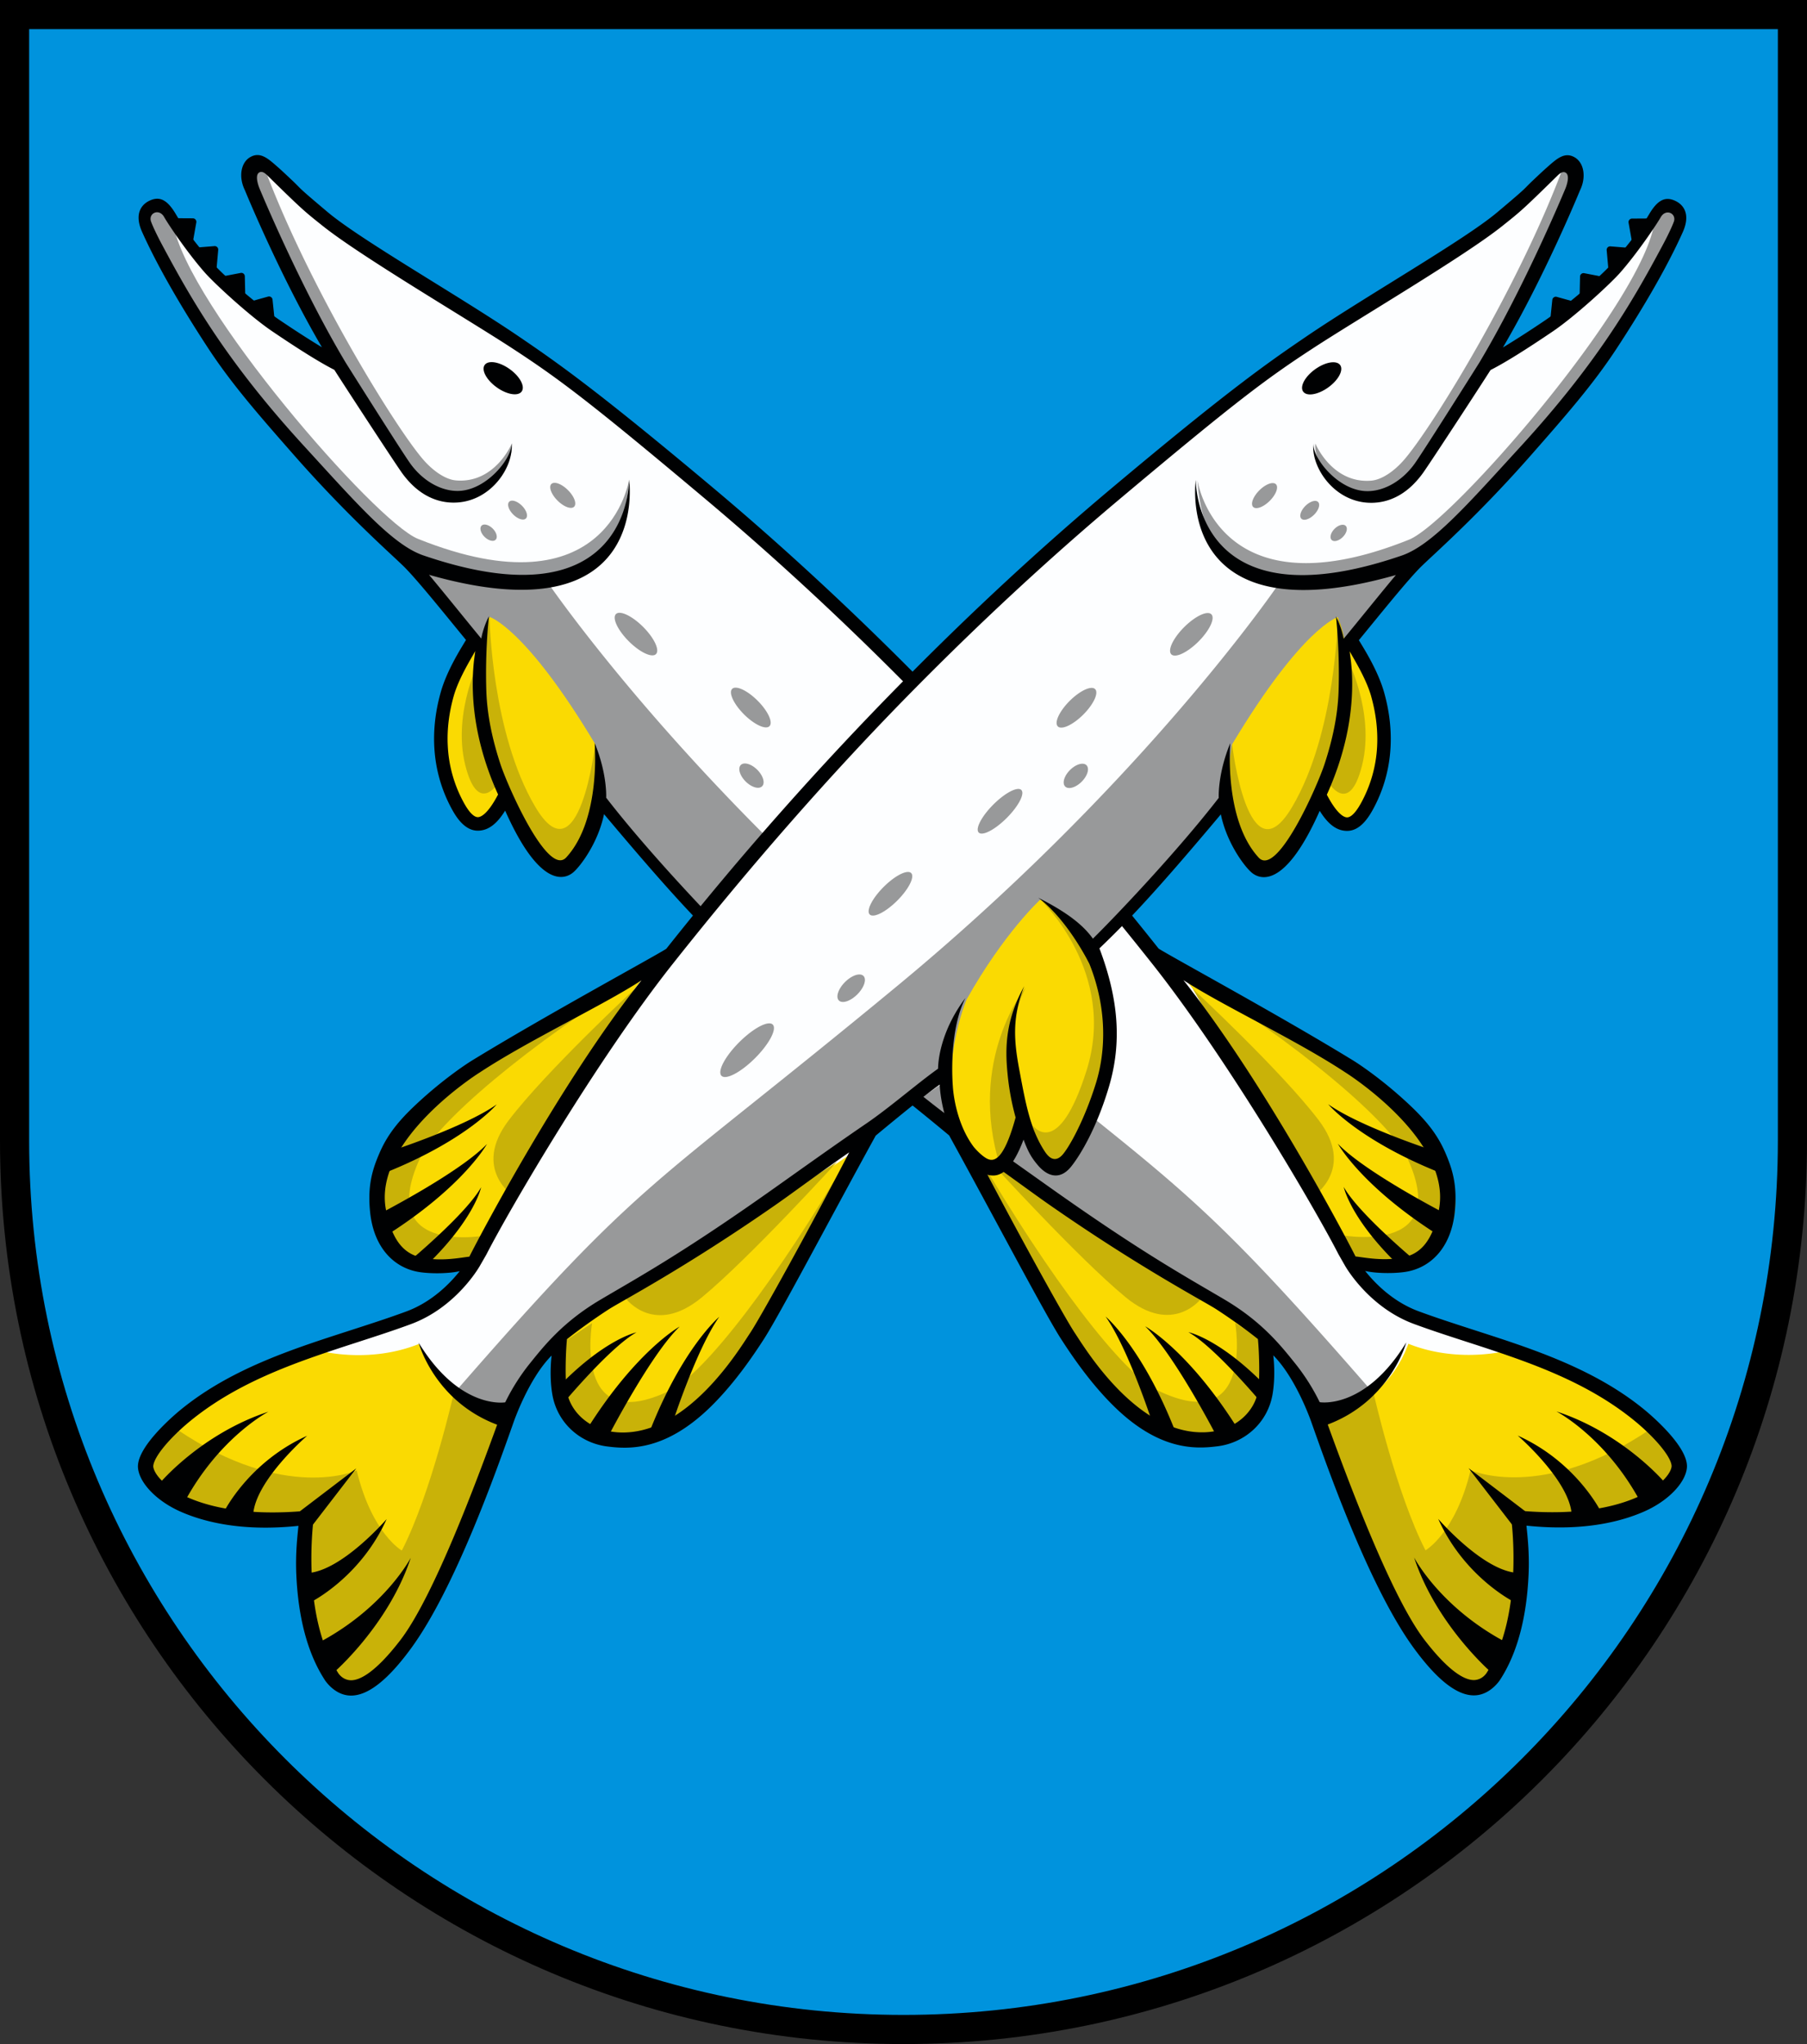
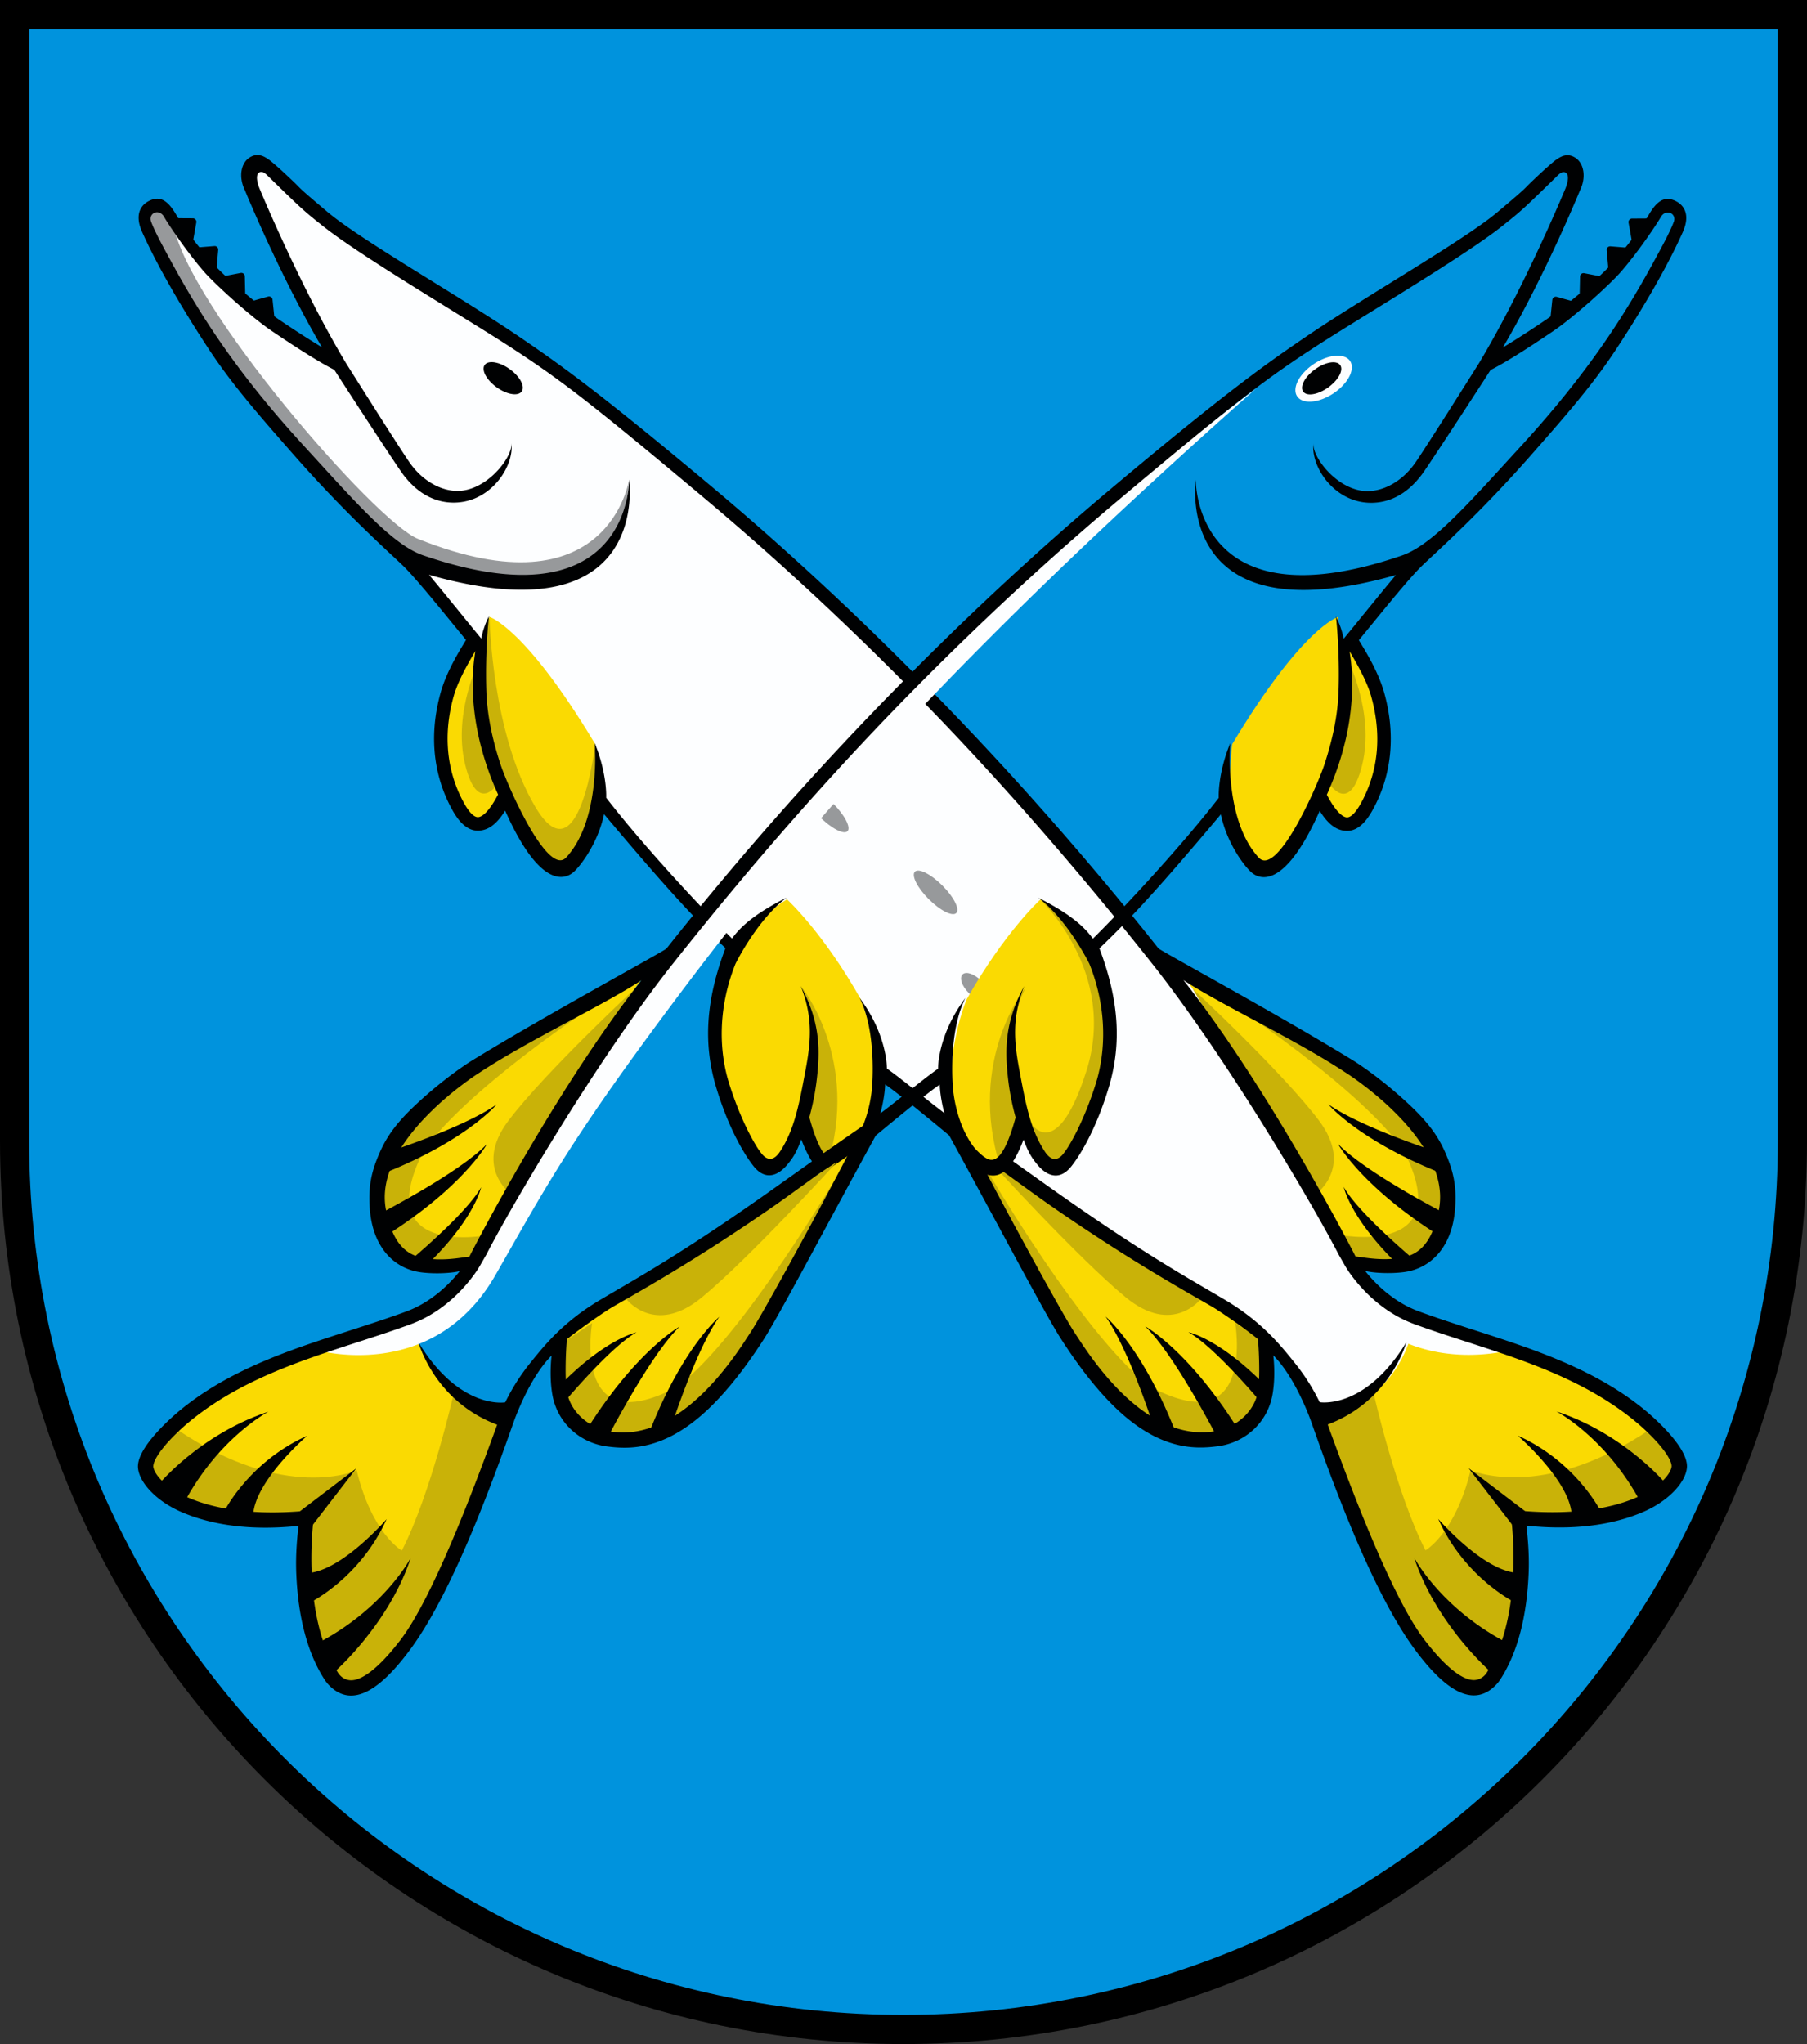
<svg xmlns="http://www.w3.org/2000/svg" width="800" height="904.98" version="1.1">
  <rect width="100%" height="100%" fill="#333333" stroke="none" />
  <path d="M6.452 6.452v498.59c.034 217.32 176.22 393.49 393.55 393.49s393.52-176.16 393.55-393.49V6.452z" fill="#0093dd" stroke="#000" stroke-width="12.904" />
  <g opacity=".99" data-name="Ebene 2">
    <g data-name="Ebene 6">
      <path class="cls-2" d="m723.96 624.74s13.17 8.16 17.984 17.983-1.162 16.197-3.309 17.27-22.55 16.108-63.084 13.156c0 0 1.695 46.095-12.04 67.883s-38.168-17.678-38.168-17.678-35.025-69.144-40.757-94.558c0 0-8.735-23.627-22.805-33.204 0 0 3.426 17.082-0.856 23.83s-19.468 23.056-39.392 16.427-31.44-20.352-44.091-40.534-52.926-93.285-52.926-93.285l-33.783-23.19s-4.187 38.036-23.041 38.422c0 0-10.782-11.77-12.886-18.794 0 0-2.354 15.243-12.99 17.823s-22.985-41.975-22.985-41.975-3.477-26.522 6.189-54.445c0 0-33.969-31.705-59.014-63.344 0 0-10.916 32.033-19.508 27.737s-20.056-25.976-22.514-32.715c0 0-5.477 17.235-13.701 13.701s-16.417-27.157-14.807-39.509 7.573-33.218 14.016-41.39c0 0-16.79-24.652-28.245-34.58-4-3.51-110.6-105.26-115.7-156.55 0 0 3.488-7.247 9.134 2.686s30.61 45.102 73.567 62.289c0 0-37.158-70.775-38.394-78.668s3.426-8.789 8.424-5.2 23.39 22.264 34.6 29.835 65.436 39.803 74.297 44.904 73.563 55.846 103.56 83.312 106.47 96.26 185.99 195.25c0 0 85.258 45.76 100.83 60.262s30.143 30.677 25.274 47.287-9.92 30.355-41.357 25.229c0 0-0.396 3.899 9.052 12.274s41.166 21.323 58.416 24.92 55.026 27.138 55.026 27.138z" fill="#fff" />
-       <path class="cls-1" d="m115.94 71.244-6.107 8.289c7.681 28.614 71.181 129.31 71.181 129.31 9.246 11.444 19.494 12.015 22.822 10.873 25.237-8.584 22.809-23.428 22.809-23.428s-7.372 17.79-24.676 16.424c-4.739-0.374-10.212-4.2-14.494-9.107-12.685-14.564-52.239-78.932-71.534-132.36zm129.67 142.53a7.119 3.271 45 0 0-1.502 0.506 7.119 3.271 45 0 0 2.72 7.347 7.119 3.271 45 0 0 7.346 2.72 7.119 3.271 45 0 0-2.72-7.347 7.119 3.271 45 0 0-5.844-3.226zm-18.967 7.89a5.235 2.74 45 0 0-1.207 0.475 5.235 2.74 45 0 0 1.764 5.64 5.235 2.74 45 0 0 5.64 1.764 5.235 2.74 45 0 0-1.765-5.64 5.235 2.74 45 0 0-4.432-2.239zm-12.342 10.582a4.404 2.572 45 0 0-1.097 0.48 4.404 2.572 45 0 0 1.294 4.934 4.404 2.572 45 0 0 4.934 1.295 4.404 2.572 45 0 0-1.297-4.931 4.404 2.572 45 0 0-3.834-1.778zm-32.332 18.158c23.122 28.87 78.65 100.71 119.89 146.17 8 8.815 81.668 76.216 93.745 83.923s57.206 41.39 57.206 41.39c41.63 27.353 95.836 58.886 108.71 71.488 12.291 12.035 22.704 31.844 22.704 31.844 10.585 1.841 23.924-8.277 23.924-8.277-85.1-97.832-85.646-89.04-195.92-180.14-110.27-91.095-170.22-179.59-170.22-179.59-21.263 5.4-60.059-6.832-60.045-6.815zm92.98 20.97a12.53 4.496 45 0 0-2.258 0.503 12.53 4.496 45 0 0 5.681 12.039 12.53 4.496 45 0 0 12.041 5.681 12.53 4.496 45 0 0-5.681-12.039 12.53 4.496 45 0 0-9.783-6.183zm51.327 33.128a11.675 4.273 45 0 0-2.129 0.494 11.675 4.273 45 0 0 5.235 11.277 11.675 4.273 45 0 0 11.277 5.234 11.675 4.273 45 0 0-5.235-11.277 11.675 4.273 45 0 0-9.148-5.728zm3.283 33.532a6.668 3.654 45 0 0-1.587 0.655 6.668 3.654 45 0 0 2.132 7.298 6.668 3.654 45 0 0 7.3 2.131 6.668 3.654 45 0 0-2.134-7.298 6.668 3.654 45 0 0-5.71-2.786z" fill="#999" />
      <g transform="translate(61.062 68.648) scale(.285)" fill="#98999a">
        <path class="cls-3" d="M763 504.18s-31.54 211-328.1 92C368.6 569.59 76.8 233.42 54.79 107.1L41.24 83l-30.5 6.61 66 143.8s167.74 240.87 346.8 403.26c0 0 322.46 138.4 339.46-132.49z" />
        <ellipse class="cls-3" transform="rotate(-45 1069.2 1017.4)" cx="1069.2" cy="1017.4" rx="14.71" ry="46.71" />
        <ellipse class="cls-3" transform="rotate(-45 1239.1 1145.4)" cx="1239.1" cy="1145.4" rx="14.97" ry="45.43" />
        <ellipse class="cls-3" transform="rotate(-45 1461.4 1388)" cx="1461.4" cy="1388" rx="17.43" ry="56.2" />
        <ellipse class="cls-3" transform="rotate(-45 1300.1 1291.9)" cx="1300" cy="1291.9" rx="13.51" ry="26.94" />
      </g>
      <g fill="#fcdb00">
        <path class="cls-4" d="m626.57 582.86s87.527 22.462 109.33 53.827c0 0 16.827 12.515 2.732 23.313s-48.595 15.84-63.085 13.157c0 0 1.696 49.85-12.04 67.883s-29.687-6.314-29.687-6.314-31.511-38.802-48.655-106.5c-0.02 0 35.467-5.978 41.407-45.364zm-25.12-22.436s43.12 8.16 42.286-32.916c0 0 2.156-23.978-41.704-51.181s-84.573-51.647-84.573-51.647 24.814 24.48 83.99 135.74zm-39.678 34.025s-16.765-14.38-44.702-28.987-91.89-59.717-91.89-59.717 36.253 66.225 59.543 100.58 45.958 31.08 45.958 31.08 26.019-3.91 31.987-21.377zm-180.72-152.09s13.26 31.046 3.14 60.596-22.967 6.474-22.967 6.474l-6.434-10.959s-5.256 17.084-12.991 17.824-21.144-36.515-21.144-36.515-7.047-29.476 2.35-53.91c0 0 8.623-17.473 25.405-27.69 3e-3 0.012 15.854 14.379 32.641 44.18zm-117.56-112.94s6.762 49.343-16.999 54.849c0 0-17.001-8.218-22.513-32.715 0 0-7.234 19.935-16.302 11.914s-19.674-45.41 1.624-80.4c0 0 0.662 5.68 3.314 3.551s4.093-13.485 4.093-13.485 15.711 4.396 46.783 56.286z" />
      </g>
      <g fill="#cbb206">
        <path class="cls-5" d="M520.902 428.886c55.565 34.04 95.22 68.542 102.309 84.136 19.882 43.74-30.688 33.635-30.688 33.635l9.535 15.143c49.905 3.391 59.392-43.13 7.735-80.136-51.658-37.006-88.89-52.777-88.89-52.777zm7.11 8.844 53.41 91.886s18.794-12.077 2.364-33.703c-16.5-21.717-55.773-58.183-55.773-58.183zm-96.08 71.901s13.182 39.876 48.968 92.384c35.787 52.509 87.348 45.191 80.87-6.43l-14.917-9.89s8.91 50.78-34.342 29.895c-15.414-7.45-47.847-49.617-80.58-105.96zm6.404 4.567s39.067 42.916 60.044 60.163c20.978 17.247 33.467.5 33.467.5l-93.511-60.663zm169.809 102.729-23.006 11.283c7.726 47.786 51.743 109.869 51.743 109.869.03-.02.056-.05.084-.069.804 1.024 19.071 23.908 28.844-1.443 9.991-25.916 7.367-63.6 7.367-63.6s53.839 7.803 70.988-21.315c-.013 0 4.06-5.984-11.688-20.447 0 0-.898 1.352-2.356 3.191l.352-1.521c-48.02 32.384-79.383 18.023-79.383 18.023l11.04 11.034-.051.432.039-.432-11.037-11.034c-6.703 27.96-19.982 35.495-19.982 35.495-12.899-25.037-22.955-69.462-22.955-69.462zM354.934 437.108s26.02 31.97 11.253 79.22c0 0-11.644-13.293-12.403-19.78 0 .002 14.016-33.459 1.15-59.44zM216.714 273.127c-15.554 35.995 18.521 117.63 31.586 111.56 24.272-11.282 15.21-55.275 15.21-55.275s-7.046 60.705-26.528 27.816c-19.482-32.89-20.268-84.102-20.268-84.102zm-3.732 17.39s-12.87 24.471-7.026 48.1c5.844 23.63 15.365 7.046 15.365 7.046s-12.996-29.55-8.34-55.146z" />
-         <path class="cls-6" d="m348.13 398.49s-33.873 31.904-20.17 75.335c12.616 40.012 23.652 24.478 23.652 24.478s-7.708 35.053-20.213 6.85-29.653-74.202 16.73-106.66z" />
      </g>
      <path class="cls-7" d="m216.53 157.4a14.087 7.827 33.72 0 0-5.265 2.354 14.087 7.827 33.72 0 0 7.373 14.33 14.087 7.827 33.72 0 0 16.06 1.308 14.087 7.827 33.72 0 0-7.37-14.33 14.087 7.827 33.72 0 0-10.798-3.662zm36.549 14.686c150.74 133.44 213.23 211.92 259.07 273.34 45.566 61.034 56.218 81.91 77.487 119.02 27.703 48.33 79.278 33.168 79.278 33.168-62.187-10.841-69.72-39.445-69.72-39.445-40-70.271-42.413-83.328-113.27-169.54-93.79-114.11-232.85-216.54-232.85-216.54z" fill="#fff" />
      <g transform="translate(61.062 68.648) scale(.285)">
        <path class="cls-1" d="M1434.2 1839.5c15.4 23.82 44.23 67 81.23 103.52 71.26 70.4 128.14 67.17 162 62.83 42.36-5.43 77.51-36.78 85.11-80.62 5.22-30.1 1.14-60.6 1.14-60.6 36 36.11 59.2 103.93 59.2 103.93 27.23 77.06 91 257.52 158.91 350.58 35.8 49.06 68.29 75.7 96.54 73.6 22.68-1.68 36.66-22.15 38.61-25.55 25.87-40.56 40.46-95.4 43.37-163 1.42-33.19-1.84-59.6-3.31-75 91 9.54 149.68-7.44 182.58-21.86 38.39-16.83 64.55-45.29 66.62-68.12 2.89-31.79-55-81.15-66.36-90.44-80.34-65.74-181.62-96.71-269.73-125.28-28.35-9.2-55.13-17.88-80.82-27.4-39.83-14.75-67.87-43.68-82.86-62.57 17.11 4 44.75 4.2 62.53 1.44 38.49-6 70.92-36.8 76.69-93.36 4.25-41.76-4-66.94-14.7-91.77-12.43-28.79-30.26-50.55-56.78-75.37-44.24-41.39-82.4-65.45-86-67.65-113.94-69.93-286.28-163.27-302.64-174.11a5118.4 5118.4 0 0 0-370.07-417.87c-104.75-106.16-212.58-205.95-320.45-296.61-183.95-154.49-245-196.68-302.38-235.76-91.54-62.41-246.25-150.4-297.62-193.62s-38.4-33.43-55.7-49.77c-8.5-8-15.84-15-20.95-19.44l-2.67-2.35C201.6 4.92 189.45-5.76 174.01 3.48c-14.33 8.59-17.78 30.92-7.94 50.95 3.22 7.85 56 135.56 119.76 244.15-19-11.44-41.82-26.12-66-42.48-31.77-21.53-86.54-68.23-104-88.63S76.7 121.99 58.64 91.42c-12.7-21.43-24.06-26.87-37.63-21.8-15.2 5.65-27.43 21.02-14.52 49.84 23 51.25 59 114 102.69 180.69 36.42 55.54 78.14 103.23 133.28 166 81.43 92.68 148.41 151.48 169.47 171.9s67.94 79.1 97.72 115.24c-7.55 12.64-29.58 46.84-39.28 81.32-18.12 64.32-12.27 126.81 16.91 180.74 4 7.39 9.23 16 16 22.7s15.08 11.67 25.18 11.51c14.65-.24 28.24-8.88 42-31.16 58.76 132.32 98.93 102.06 106.5 95.27 11.63-10.45 38.12-46.11 47.09-89.81 100.39 119.56 143.66 165.13 188.61 208.18-29.79 78.83-35.23 146.67-14.49 216 18.83 62.93 43.72 104.61 58.26 122.8 17.34 21.7 36.66 16.06 52-2.06 11-13 15.41-22.09 22.11-39.61 16.5 43.69 32.48 54.71 45.2 55.7 23.11 1.79 44.55-24.9 52.07-35 14.63-19.66 31.52-69.56 32.93-106.2 27.88 19.52 99.44 79.31 99.44 79.31 71.34 129.73 149.42 278.48 174.02 316.52zm457.23-128.51c-18.64-37.08-144.13-274-267.36-429.25 59.12 38.67 174.4 92.51 251.11 143.06 1.77 1 167.32 105.47 145.71 213.88-9.9 49.63-29.44 68.77-56.35 74-30.61 5.94-59.17-.19-73.11-1.69zm-590.1-162c41 28.2 86.66 62.3 114.38 81.61 141.49 98.55 240.34 150 259.58 162.54 23.57 15.29 48.14 33.11 64.51 46.21 1.64 15.53 3.45 58.74.41 79.51-4.7 32.14-34.44 62.71-80.84 65.17-107.08 5.68-188.7-131.46-204.13-154.43s-96.69-170.22-153.91-280.69zM524.01 770.57l-2 15.16a337.58 337.58 0 0 0-1.69 47.89c1.32 39 9 79 22.91 119.07q7 20.32 16.24 40.66c-16.49 31.46-27.32 35.14-31.31 35.2-4.42.07-11.88-3.89-22.33-23.21a203.72 203.72 0 0 1-24.5-87.48c-1.32-24.87 1.76-50.73 9.06-76.87 7.62-27.26 26.28-57.23 33.62-70.42zM40.81 96.39c5.78 10.35 35.82 55.35 63.81 87 18.57 20.38 70.64 67.8 103.5 90.07 41.47 28.1 74.66 48.92 97 60.21 14.07 22.24 88.53 136.35 103.58 158a141.6 141.6 0 0 0 16.1 19.41c25.27 25.24 51.84 29.91 71.21 28.66 54.59-3.38 88.84-57.79 84.14-92.59 2.89 21.42-38.19 75.16-84.43 74.64-26.42-.29-54.5-16.54-73.72-44.14-16.1-23.12-98.57-154-99.39-155.42C251.7 203.72 189.48 53.4 188.84 51.82c0 0-8.42-19.78-.56-24.66 3.68-2.28 7.8-.43 12.7 4.38 55.15 54.13 57.58 55.8 86.06 78.53 59.32 47.35 222.26 143.06 294.82 190.42s120.84 83.6 300 234.17c107.37 90.22 214.64 189.53 318.89 295.17 130.27 132 255.42 275.78 373.32 424.5 118.76 149.43 256.48 385.76 290.88 453.26l10.48 18.33c1.49 2.61 37.32 64.22 106.51 89.84 26.09 9.66 53.07 18.41 81.64 27.67 90.56 29.38 184.2 59.75 261.48 123 15.36 12.56 30.14 27 40.56 39.74 16.38 19.94 17 28.87 16.77 31.13-.92 10.14-16.1 31.28-54.14 47.95-32.16 14.1-90.14 29.11-183.64 20.56l-13.22-1.22 1.87 13.15c.21 1.48 20.28 148.79-37.07 238.41l-.44.75c-.55 1-6.7 11.31-19.29 12.11-11.55.73-35.64-7.4-77.77-62.23-52-67.65-118.6-247.1-150.45-334.7 98-37 122-127.51 122-127.51-64.19 105.11-134.46 92.8-134.46 92.8a323.29 323.29 0 0 0-37.92-59.95c-21.4-26.55-50.8-64.53-109.95-99.49s-124.44-70.63-258.48-165.09c-38.72-27.29-97.51-69.64-155.38-109.2-35.86-24.51-79.89-62.84-110.6-84.56-.36-21.66-8.73-65-42.5-109.84 27 53.32 19.53 137.09 19.53 137.09s-2.32 54.34-32.61 94.47c0 0-9.36 11.43-19 17.2-11 6.56-26.83 6.19-45.88-63.14a395.29 395.29 0 0 0 12.63-69.07c3.75-39 3.28-81.55-26.07-135 20.4 50.79 15.12 90.57 7.22 132.48-9.28 49.22-16.57 90.36-39.33 124.74-10.08 15.22-19.23 12.93-26.15 6-10-10-34.64-53.07-53.06-112.19-15.9-51-17.29-117.19 10-185.39.23-.58 33.53-68.38 79.47-102.87-45.1 22.65-70.17 42.86-84.82 63.54-36.21-35.64-132.12-136.69-195.49-218.77 0 0 2-36.61-17.92-85 0 0 10.42 118.72-44.17 177.85-28.51 30.81-90.76-110.19-102.29-145.37-12.56-38.27-20.51-76.05-21.77-112.9-2.11-62.18 3.91-116.21 4.07-116.57a134.15 134.15 0 0 0-12 34.74c-20.93-25.26-59.54-73.34-81.12-99 346.62 98.64 310.82-147.91 310.82-147.91s3.45 228.44-319.78 117.71c-47.7-16.35-103.29-80.49-185.13-169.8C140.92 324.24 85.41 228.9 40.01 143.99c0 0-13.78-25-19.55-40.46-4.86-13.01 12.28-21.54 20.35-7.14z" />
        <path class="cls-1" d="m2067 2039.8 67.3 87.37 20.51-20.51zm-52.8-492.6s-115.13-37.24-165.25-72.71c0 0 48.91 58.32 182.67 109.9zm17.6 97.7s-125.48-64.53-167.8-109c0 0 36.72 66.67 158 143.13zm-48 72.3s-88-73.33-110.68-114.18c0 0 10.15 50.51 89 125.43zm-407.9 252.4s-37.24-115.13-72.71-165.25c0 0 58.32 48.91 109.9 182.67zm98.7 18.7s-65.53-126.48-110-168.8c0 0 66.67 36.71 143.13 158zm71.4-49s-73.32-88-114.18-110.68c0 0 50.51 10.15 125.43 89zm625.9 123s-64-76.19-168.42-110.57c0 0 75.44 39.09 129.67 138.92zm-99.5 44.8s-38.24-77.12-129-117.81c0 0 81 69.84 83.86 123.13a45.76 45.76 0 0 0 45.14-5.32zm-170.6 249.6s-85-73.56-119.33-178c0 0 39.08 75.44 138.91 129.66zm35.9-109s-77.12-38.24-117.81-129c0 0 69.84 81 123.13 83.87a45.73 45.73 0 0 1-5.32 45.13zm-1925.4-1992.2-3.2-30.92a5.48 5.48 0 0 0-6.93-4.71l-27.08 7.57zm-45.55-36.05-0.7-31.09a5.41 5.41 0 0 0-6.48-5.23l-27.6 5.31zm-44.78-41.1 2.76-31a5.47 5.47 0 0 0-5.9-5.93l-28 2.26zm-36.69-43.03 5.43-30.62a5.48 5.48 0 0 0-5.35-6.43l-28.14-0.16z" />
        <ellipse class="cls-1" transform="rotate(-54.34 567.44 346.63)" cx="567.39" cy="346.63" rx="17.4" ry="35.37" />
      </g>
-       <path class="cls-2" d="m85.04 624.85s-13.17 8.16-17.983 17.983 1.162 16.197 3.311 17.27 22.55 16.11 63.085 13.156c0 0-1.696 46.095 12.04 67.886s38.174-17.666 38.174-17.666 35.019-69.154 40.75-94.567c0 0 8.735-23.624 22.805-33.204 0 0-3.425 17.081 0.857 23.83s19.47 23.055 39.392 16.427 31.436-20.352 44.088-40.534 52.928-93.282 52.928-93.282l33.772-23.193s4.19 38.039 23.041 38.424c0 0 10.782-11.772 12.888-18.794 0 0 2.355 15.24 12.991 17.824s22.98-41.987 22.98-41.987 3.476-26.524-6.19-54.447c0 0 33.97-31.705 59.015-63.344 0 0 10.915 32.033 19.507 27.737s20.056-25.962 22.511-32.716c0 0 5.48 17.236 13.702 13.702s16.419-27.16 14.809-39.51-7.576-33.217-14.016-41.39c0 0 16.788-24.651 28.26-34.58 4.025-3.49 110.62-105.25 115.72-156.53 0 0-3.491-7.25-9.135 2.683s-30.606 45.101-73.563 62.288c0 0 37.154-70.775 38.393-78.664s-3.425-8.792-8.424-5.201-23.392 22.248-34.602 29.832-65.442 39.804-74.302 44.904-73.572 55.838-103.56 83.312-106.47 96.263-185.99 195.25c0 0-85.258 45.76-100.83 60.258s-30.141 30.68-25.274 47.291 9.922 30.352 41.359 25.225c0 0 0.397 3.9-9.052 12.275s-41.165 21.323-58.414 24.92-55.03 27.129-55.03 27.129z" fill="#fff" />
-       <path class="cls-1" d="M693.04 71.346c-19.294 53.428-58.845 117.799-71.53 132.359-4.282 4.904-9.76 8.733-14.498 9.107-17.3 1.365-24.672-16.426-24.672-16.426s-2.428 14.844 22.809 23.428c3.328 1.142 13.576.57 22.836-10.873 0 0 63.5-100.689 71.181-129.309l-6.125-8.289zm43.104 21.104-3.848 6.873c-6.285 36.057-89.578 132.019-108.499 139.609-84.652 33.968-93.655-26.262-93.655-26.262 1.909 30.54 17.435 42.816 35.512 46.536-6.627 9.547-65.136 91.988-168.899 177.709-110.269 91.092-110.819 82.303-195.918 180.138 0 0 13.336 10.12 23.924 8.278 0 0 10.411-19.807 22.702-31.842 12.871-12.606 67.083-44.139 108.71-71.487 0 0 45.128-33.67 57.202-41.391 12.075-7.721 85.746-75.103 93.747-83.921 41.236-45.452 96.767-117.3 119.9-146.17l-.347.099c.022-.01.346-.135.346-.135 51.11-46.343 98.99-115.09 98.99-115.09l18.84-41.048-8.712-1.887zM563.375 213.879a3.271 7.119 45 0 0-5.845 3.224 3.271 7.119 45 0 0-2.721 7.348 3.271 7.119 45 0 0 7.348-2.72 3.271 7.119 45 0 0 2.72-7.348 3.271 7.119 45 0 0-1.502-.504zm18.963 7.888a2.74 5.235 45 0 0-4.431 2.239 2.74 5.235 45 0 0-1.766 5.64 2.74 5.235 45 0 0 5.64-1.765 2.74 5.235 45 0 0 1.764-5.639 2.74 5.235 45 0 0-1.207-.475zm12.342 10.58a2.572 4.404 45 0 0-3.836 1.776 2.572 4.404 45 0 0-1.295 4.933 2.572 4.404 45 0 0 4.932-1.295 2.572 4.404 45 0 0 1.297-4.933 2.572 4.404 45 0 0-1.098-.48zm-60.644 39.129a4.496 12.53 45 0 0-9.784 6.184 4.496 12.53 45 0 0-5.683 12.04 4.496 12.53 45 0 0 12.04-5.681 4.496 12.53 45 0 0 5.682-12.041 4.496 12.53 45 0 0-2.256-.502zm-51.332 33.127a4.273 11.675 45 0 0-9.148 5.728 4.273 11.675 45 0 0-5.235 11.275 4.273 11.675 45 0 0 11.277-5.232 4.273 11.675 45 0 0 5.235-11.277 4.273 11.675 45 0 0-2.13-.494zm-3.283 33.534a3.654 6.668 45 0 0-5.71 2.786 3.654 6.668 45 0 0-2.132 7.298 3.654 6.668 45 0 0 7.299-2.13 3.654 6.668 45 0 0 2.13-7.3 3.654 6.668 45 0 0-1.587-.654zm-28.154 11.19a4.199 13.333 45 0 0-11.5 6.882 4.199 13.333 45 0 0-6.459 12.396 4.199 13.333 45 0 0 12.396-6.459 4.199 13.333 45 0 0 6.459-12.396 4.199 13.333 45 0 0-.896-.424zm-48.779 36.77a4.273 12.968 45 0 0-11.288 6.59 4.273 12.968 45 0 0-6.149 12.192 4.273 12.968 45 0 0 12.191-6.149 4.273 12.968 45 0 0 6.148-12.19 4.273 12.968 45 0 0-.902-.444zm-21.94 45.34a3.856 7.69 45 0 0-6.442 3.356 3.856 7.69 45 0 0-2.71 8.166 3.856 7.69 45 0 0 8.163-2.71 3.856 7.69 45 0 0 2.711-8.167 3.856 7.69 45 0 0-1.722-.644zm-39.5 21.683a4.975 16.042 45 0 0-13.795 8.324 4.975 16.042 45 0 0-7.826 14.86 4.975 16.042 45 0 0 14.86-7.824 4.975 16.042 45 0 0 7.827-14.86 4.975 16.042 45 0 0-1.066-.5z" fill="#999" />
      <g fill="#fcdb00">
        <path class="cls-4" d="m182.42 582.97s-87.532 22.46-109.33 53.828c0 0-16.827 12.51-2.731 23.31s48.595 15.842 63.084 13.156c0 0-1.695 49.854 12.04 67.886s29.688-6.317 29.688-6.317 31.51-38.799 48.652-106.5c0.02 0-35.45-5.977-41.405-45.364zm25.116-22.465s-43.12 8.164-42.284-32.915c0 0-2.152-23.978 41.707-51.179s84.565-51.65 84.565-51.65-24.814 24.484-83.988 135.74zm39.686 34.054s16.765-14.383 44.702-28.987 91.89-59.716 91.89-59.716-36.267 66.224-59.543 100.58-45.958 31.08-45.958 31.08-26.016-3.91-31.993-21.363zm180.73-152.09s-13.262 31.049-3.14 60.599 22.97 6.474 22.97 6.474l6.414-10.959s5.255 17.082 12.99 17.824 21.144-36.515 21.144-36.515 7.048-29.479-2.35-53.91c0 0-8.625-17.476-25.404-27.69-3e-3 0.012-15.851 14.376-32.624 44.177zm117.55-112.96s-6.76 49.346 17.002 54.85c0 0 16.998-8.218 22.51-32.716 0 0 7.237 19.939 16.305 11.915s19.674-45.41-1.624-80.397c0 0-0.665 5.677-3.317 3.55s-4.087-13.487-4.087-13.487-15.7 4.396-46.789 56.285z" />
      </g>
      <g fill="#cbb206">
        <path class="cls-5" d="M200.851 617.034s-10.057 44.428-22.959 69.466c0 0-13.277-7.537-19.982-35.497l-11.036 11.039.03.327c0-.012-.038-.327-.038-.327-.06-.002-.114-.013-.176-.013.062 0 .117.013.179.013l11.032-11.036s-31.357 14.357-79.38-18.026l.354 1.524c-1.459-1.84-2.358-3.191-2.358-3.191-15.753 14.467-11.678 20.449-11.678 20.449 17.149 29.118 70.977 21.316 70.977 21.316s-2.62 37.688 7.372 63.6c9.774 25.354 28.046 2.457 28.842 1.443.029.018.052.049.08.068 0 0 44.03-62.08 51.755-109.865zM370.663 514.322s-39.067 42.915-60.045 60.156-33.463.505-33.463.505zM280.977 437.853s-39.273 36.463-55.78 58.183c-16.43 21.626 2.363 33.7 2.363 33.7zM454.043 437.193s-26.02 31.97-11.25 79.224c0 0 11.64-13.293 12.403-19.784 0 0-14.018-33.458-1.153-59.44zM596.026 290.623s12.868 24.472 7.022 48.101-15.366 7.045-15.366 7.045 13-29.547 8.344-55.146z" />
        <path class="cls-6" d="m262.14 585.8s-8.909 50.778 34.343 29.892c15.414-7.448 47.847-49.615 80.58-105.96 0 0-13.18 39.878-48.97 92.386s-87.348 45.193-80.868-6.43zm-45.667-39.022s-50.559 10.09-30.688-33.635c7.087-15.597 46.742-50.096 102.3-84.14 0 0-37.231 15.772-88.89 52.778s-42.169 83.52 7.73 80.126zm244.4-148.18s33.872 31.908 20.179 75.337c-12.617 40.014-23.653 24.477-23.653 24.477s7.707 35.056 20.21 6.85 29.644-74.202-16.736-106.66z" />
-         <path class="cls-5" d="m592.29 273.23s-0.788 51.216-20.267 84.103-26.547-27.818-26.547-27.818-9.06 43.997 15.211 55.278c13.077 6.066 47.154-75.567 31.603-111.56z" />
      </g>
      <path class="cls-7" d="m592.45 157.49a7.827 14.087 56.28 0 0-10.797 3.664 7.827 14.087 56.28 0 0-7.373 14.33 7.827 14.087 56.28 0 0 16.062-1.31 7.827 14.087 56.28 0 0 7.371-14.33 7.827 14.087 56.28 0 0-5.264-2.354zm-36.545 14.701s-139.07 102.43-232.86 216.54c-70.854 86.206-73.265 99.26-113.26 169.53-8e-3 0-7.535 28.61-69.72 39.45 0 0 51.573 15.16 79.276-33.173 21.266-37.109 31.923-57.98 77.486-119.02 45.848-61.417 108.34-139.89 259.08-273.34z" fill="#fff" />
      <g transform="translate(61.062 68.648) scale(.285)">
        <path class="cls-1" d="M1146.1 1523.3s71.56-59.79 99.43-79.3c1.41 36.64 18.3 86.54 32.93 106.2 7.53 10.11 29 36.8 52.07 35 12.72-1 28.71-12 45.2-55.7 6.71 17.53 11.12 26.63 22.12 39.62 15.36 18.12 34.67 23.76 52 2.06 14.54-18.2 39.42-59.87 58.25-122.8 20.74-69.33 15.3-137.17-14.49-216 45-43 88.23-88.61 188.62-208.19 9 43.7 35.46 79.36 47.1 89.81 7.56 6.79 47.74 37 106.49-95.27 13.8 22.29 27.38 30.93 42 31.16 10.09.17 18.4-4.72 25.18-11.5s12-15.32 16-22.71c29.18-53.92 35-116.42 16.91-180.74-9.71-34.47-31.73-68.68-39.28-81.31 29.78-36.15 76.65-94.82 97.71-115.24s88-79.22 169.47-171.91c55.14-62.76 96.87-110.45 133.28-166 43.73-66.68 79.74-129.43 102.69-180.69 12.91-28.82.69-44.18-14.47-49.83-13.62-5.08-25 .32-37.67 21.79-18.06 30.55-39.73 55.66-57.23 76.06s-72.28 67.1-104 88.62c-24.14 16.37-47 31-66 42.49 63.78-108.6 116.54-236.31 119.76-244.15 9.84-20 6.39-42.36-7.93-51-15.4-9.24-27.55 1.44-41.62 13.81l-2.67 2.39c-5.11 4.47-12.45 11.41-20.95 19.44-17.29 16.34-4.31 6.55-55.7 49.77S1905.2 220.4 1813.66 282.8c-57.33 39.09-118.42 81.27-302.33 235.77-107.91 90.65-215.75 190.4-320.48 296.58a5114.8 5114.8 0 0 0-370.07 417.87c-16.37 10.84-188.7 104.18-302.64 174.11-3.59 2.2-41.74 26.25-86 67.65-26.52 24.81-44.35 46.58-56.78 75.36-10.73 24.83-19 50-14.7 91.78 5.76 56.55 38.2 87.38 76.68 93.36 17.78 2.76 45.43 2.55 62.54-1.44-15 18.88-43 47.82-82.86 62.57-25.69 9.51-52.47 18.2-80.83 27.39-88.1 28.58-189.38 59.55-269.72 125.28-11.34 9.29-69.24 58.65-66.35 90.45 2.08 22.83 28.23 51.29 66.63 68.12 32.9 14.42 91.61 31.4 182.58 21.86-1.47 15.42-4.73 41.83-3.31 75 2.9 67.6 17.49 122.43 43.37 163 1.94 3.4 15.92 23.87 38.6 25.55 28.26 2.1 60.74-24.55 96.55-73.6 67.92-93.06 131.68-273.52 158.91-350.58 0 0 23.15-67.82 59.19-103.94 0 0-4.07 30.51 1.15 60.61 7.59 43.84 42.74 75.18 85.11 80.62 33.82 4.34 90.7 7.57 162-62.83 37-36.55 65.82-79.7 81.23-103.53 24.56-38 102.64-186.76 173.97-316.51zm-704.34 189.67c-26.91-5.25-46.46-24.38-56.35-74-21.62-108.4 143.93-212.89 145.71-213.87 76.7-50.55 192-104.39 251.11-143.07-123.21 155.21-248.72 392.19-267.37 429.26-13.94 1.55-42.49 7.68-73.1 1.68zm509.26 116.89c-15.43 23-97.06 160.12-204.14 154.44-46.39-2.46-76.13-33-80.84-65.18-3-20.77-1.23-64 .42-79.51 16.37-13.1 40.94-30.92 64.5-46.21 19.24-12.49 118.1-64 259.59-162.54 27.71-19.3 73.37-53.4 114.38-81.6-57.18 110.47-138.44 257.63-153.91 280.6zm964.84-988.56c7.31 26.18 10.38 52 9.14 76.9a203.57 203.57 0 0 1-24.49 87.49c-10.45 19.31-17.91 23.28-22.33 23.21-4-.07-14.82-3.75-31.31-35.21q9.16-20.31 16.24-40.66c13.91-40.06 21.62-80.06 22.91-119.06a339 339 0 0 0-1.69-47.89l-2-15.17c7.3 13.19 25.98 43.17 33.57 70.39zm469.92-737.4c-5.77 15.44-19.56 40.46-19.56 40.46-45.37 84.88-100.89 180.22-218 308.06-81.84 89.31-137.43 153.46-185.14 169.8-323.23 110.74-319.77-117.7-319.77-117.7s-35.85 246.54 310.84 147.9c-21.59 25.66-60.2 73.75-81.13 99a134.54 134.54 0 0 0-12-34.74c.16.37 6.18 54.39 4.06 116.57-1.25 36.86-9.2 74.63-21.77 112.9-11.55 35.21-73.8 176.13-102.28 145.28-54.58-59.13-44.16-177.85-44.16-177.85-19.94 48.42-17.92 85-17.92 85-63.38 82.07-159.28 183.12-195.49 218.76-14.65-20.68-39.72-40.88-84.83-63.53 46 34.49 79.25 102.29 79.48 102.87 27.25 68.2 25.87 134.34 10 185.39-18.42 59.12-43.09 102.23-53 112.19-6.92 6.92-16.07 9.22-26.15-6-22.77-34.38-30.06-75.52-39.33-124.74-7.9-41.91-13.18-81.69 7.21-132.49-29.35 53.48-29.82 96-26.06 135a395.82 395.82 0 0 0 12.62 69.08c-19 69.33-34.89 69.69-45.88 63.13-9.65-5.76-19-17.19-19-17.19-30.3-40.14-32.62-94.47-32.62-94.47s-7.46-83.78 19.54-137.1c-33.77 44.87-42.15 88.19-42.5 109.84-30.72 21.72-74.74 60-110.6 84.56-57.88 39.56-116.67 81.91-155.39 109.2-134 94.47-199.33 130.14-258.48 165.1s-88.54 72.94-110 99.49a323.29 323.29 0 0 0-37.91 59.94s-70.32 12.36-134.54-92.72c0 0 24 90.55 122 127.51-31.84 87.6-98.46 267.06-150.44 334.71-42.13 54.82-66.22 63-77.77 62.22-12.59-.8-18.74-11.13-19.3-12.11l-.44-.75c-57.35-89.61-37.27-236.93-37.07-238.4l1.88-13.15-13.23 1.21c-93.5 8.56-151.47-6.45-183.64-20.55-38-16.67-53.22-37.81-54.14-48-.2-2.27.4-11.2 16.77-31.14 10.42-12.69 25.2-27.17 40.56-39.74 77.29-63.23 170.93-93.6 261.49-123 28.56-9.27 55.54-18 81.64-27.68 69.19-25.62 105-87.22 106.5-89.83l10.48-18.22c34.41-67.49 172.13-303.82 290.88-453.25 117.91-148.75 243.05-292.51 373.33-424.54 104.24-105.65 211.5-204.95 318.89-295.21 179.18-150.57 227.47-186.82 300-234.18s235.5-143.07 294.82-190.41c28.48-22.73 30.91-24.4 86.06-78.54 4.9-4.81 9-6.66 12.7-4.37 7.85 4.88-.56 24.66-.56 24.66-.65 1.58-62.87 151.89-133.72 270.4-.83 1.38-83.29 132.3-99.4 155.43-19.22 27.6-47.29 43.84-73.71 44.14-46.24.51-87.33-53.22-84.43-74.65-4.7 34.81 29.54 89.21 84.13 92.6 19.33 1.2 45.89-3.43 71.13-28.67a142.48 142.48 0 0 0 16.14-19.41c15-21.61 89.51-135.72 103.58-158 22.36-11.29 55.56-32.1 97-60.2 32.87-22.28 84.93-69.69 103.51-90.08 28-31.67 58-76.67 63.81-87 8.08-14.38 25.23-5.82 20.35 7.21z" />
        <path class="cls-1" d="m339.21 2040.2-67.29 87.37-20.51-20.51zm52.9-492.7s115.13-37.24 165.25-72.71c0 0-48.91 58.31-182.67 109.89zm-17.69 97.8s125.47-64.53 167.8-109c0 0-36.72 66.67-158 143.13zm48.04 72.3s88-73.32 110.68-114.18c0 0-10.15 50.51-89 125.43zm407.91 252.4s37.24-115.13 72.71-165.25c0 0-58.31 48.91-109.89 182.67zm-98.76 18.7s65.54-126.47 110-168.8c0 0-66.67 36.72-143.13 158zm-71.33-49.1s73.32-88 114.18-110.68c0 0-50.51 10.15-125.43 89zm-625.91 123.1s64-76.18 168.42-110.56c0 0-75.43 39.08-129.66 138.91zm99.48 44.7s38.25-77.12 129-117.81c0 0-81 69.84-83.87 123.13a45.73 45.73 0 0 1-45.13-5.32zm170.66 249.7s84.95-73.56 119.33-178c0 0-39.08 75.44-138.92 129.67zm-35.98-109.1s77.12-38.24 117.81-129c0 0-69.84 81-123.12 83.86a45.75 45.75 0 0 0 5.31 45.14zm1925.4-1992.1 3.2-30.92a5.48 5.48 0 0 1 6.93-4.7l27.09 7.57zm45.59-36.04 0.69-31.1a5.43 5.43 0 0 1 6.49-5.23l27.61 5.32zm44.81-41.11-2.75-31a5.45 5.45 0 0 1 5.9-5.92l28 2.25zm36.7-43.02-5.43-30.62a5.47 5.47 0 0 1 5.34-6.43l28.14-0.17z" />
        <ellipse class="cls-1" transform="rotate(-35.66 1838.7 347.02)" cx="1838.9" cy="347" rx="35.37" ry="17.4" />
      </g>
    </g>
  </g>
</svg>